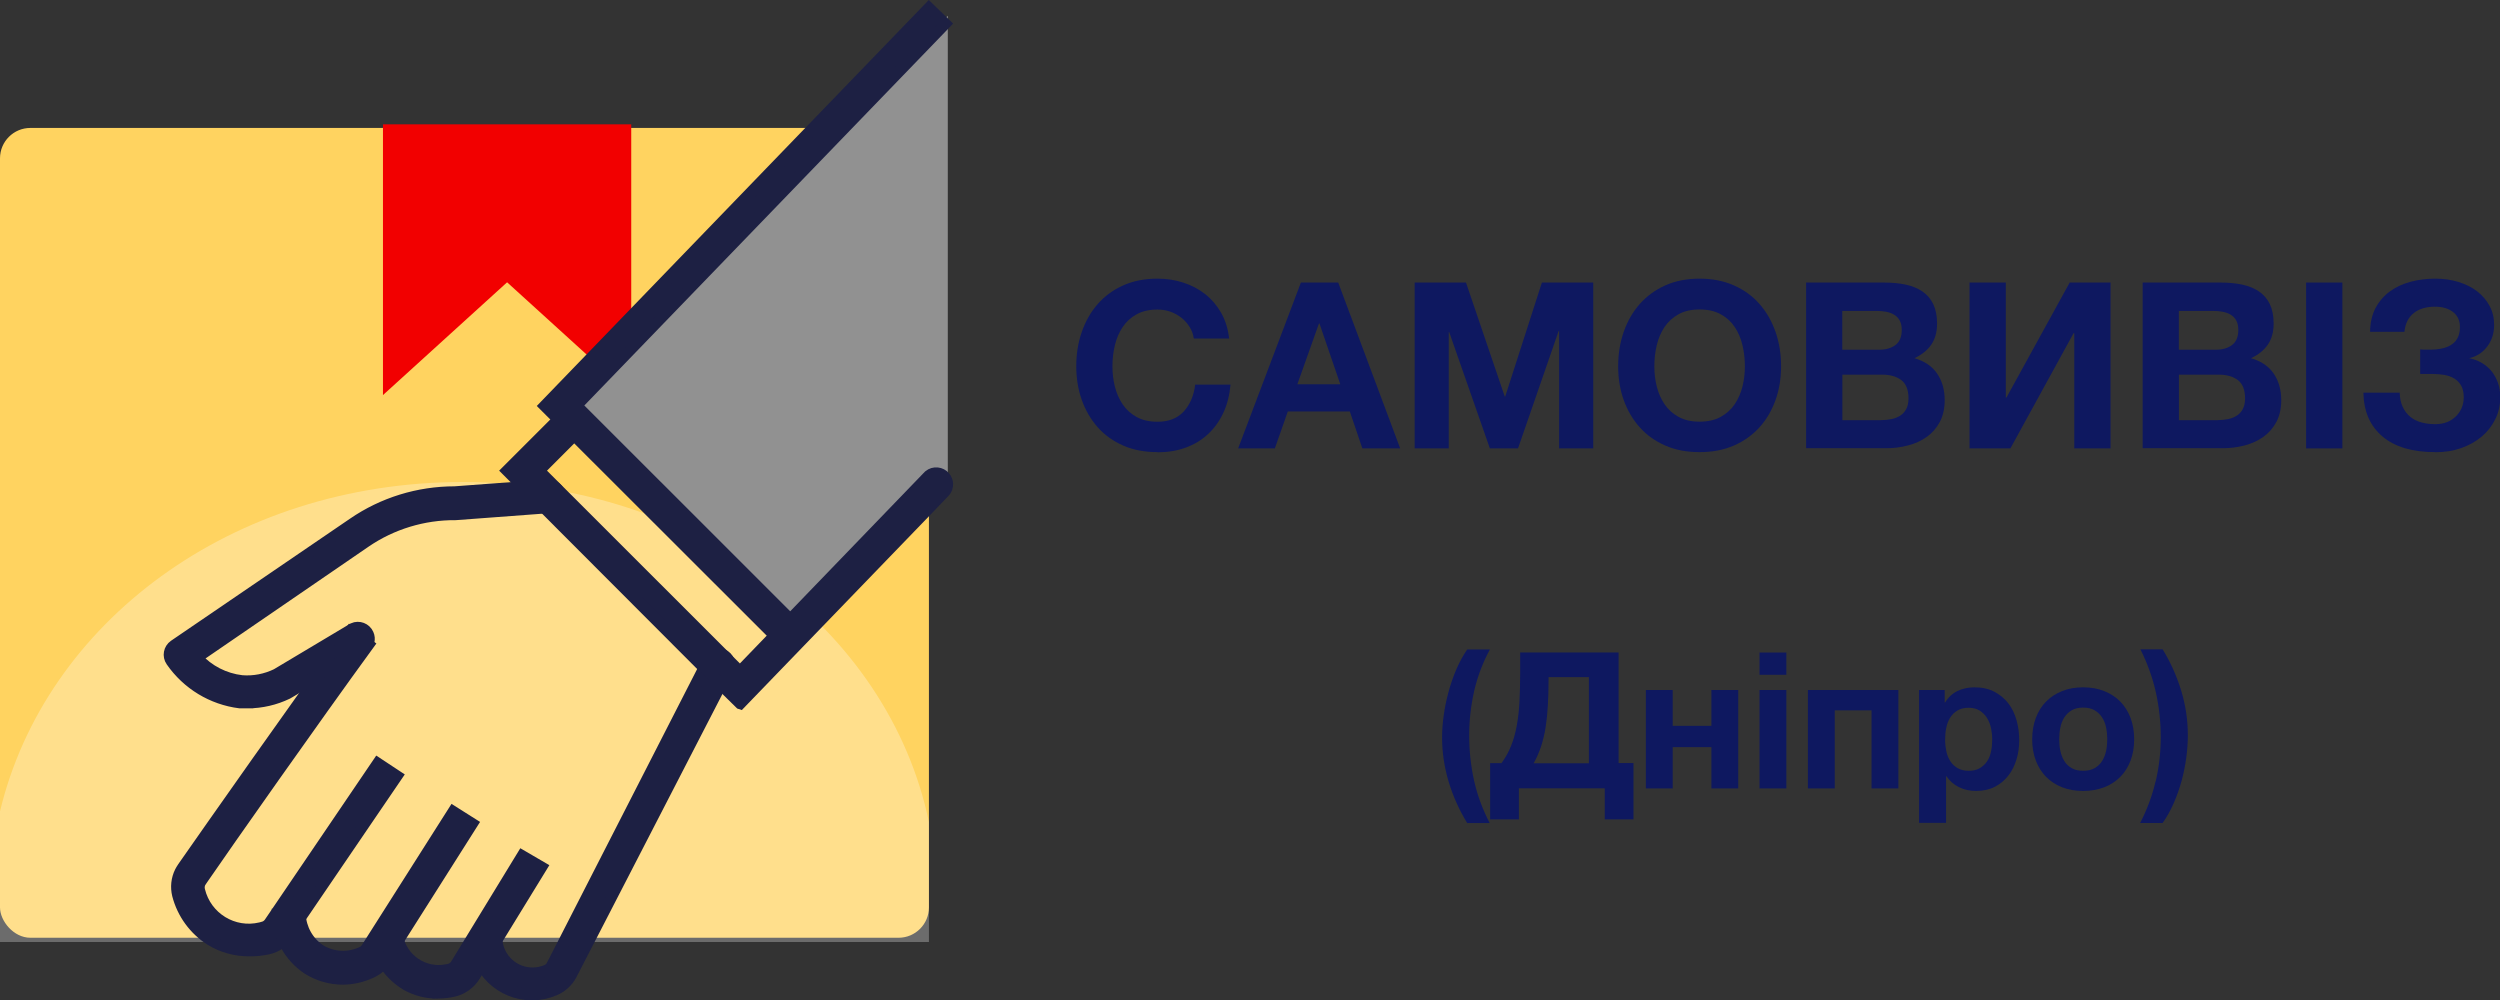
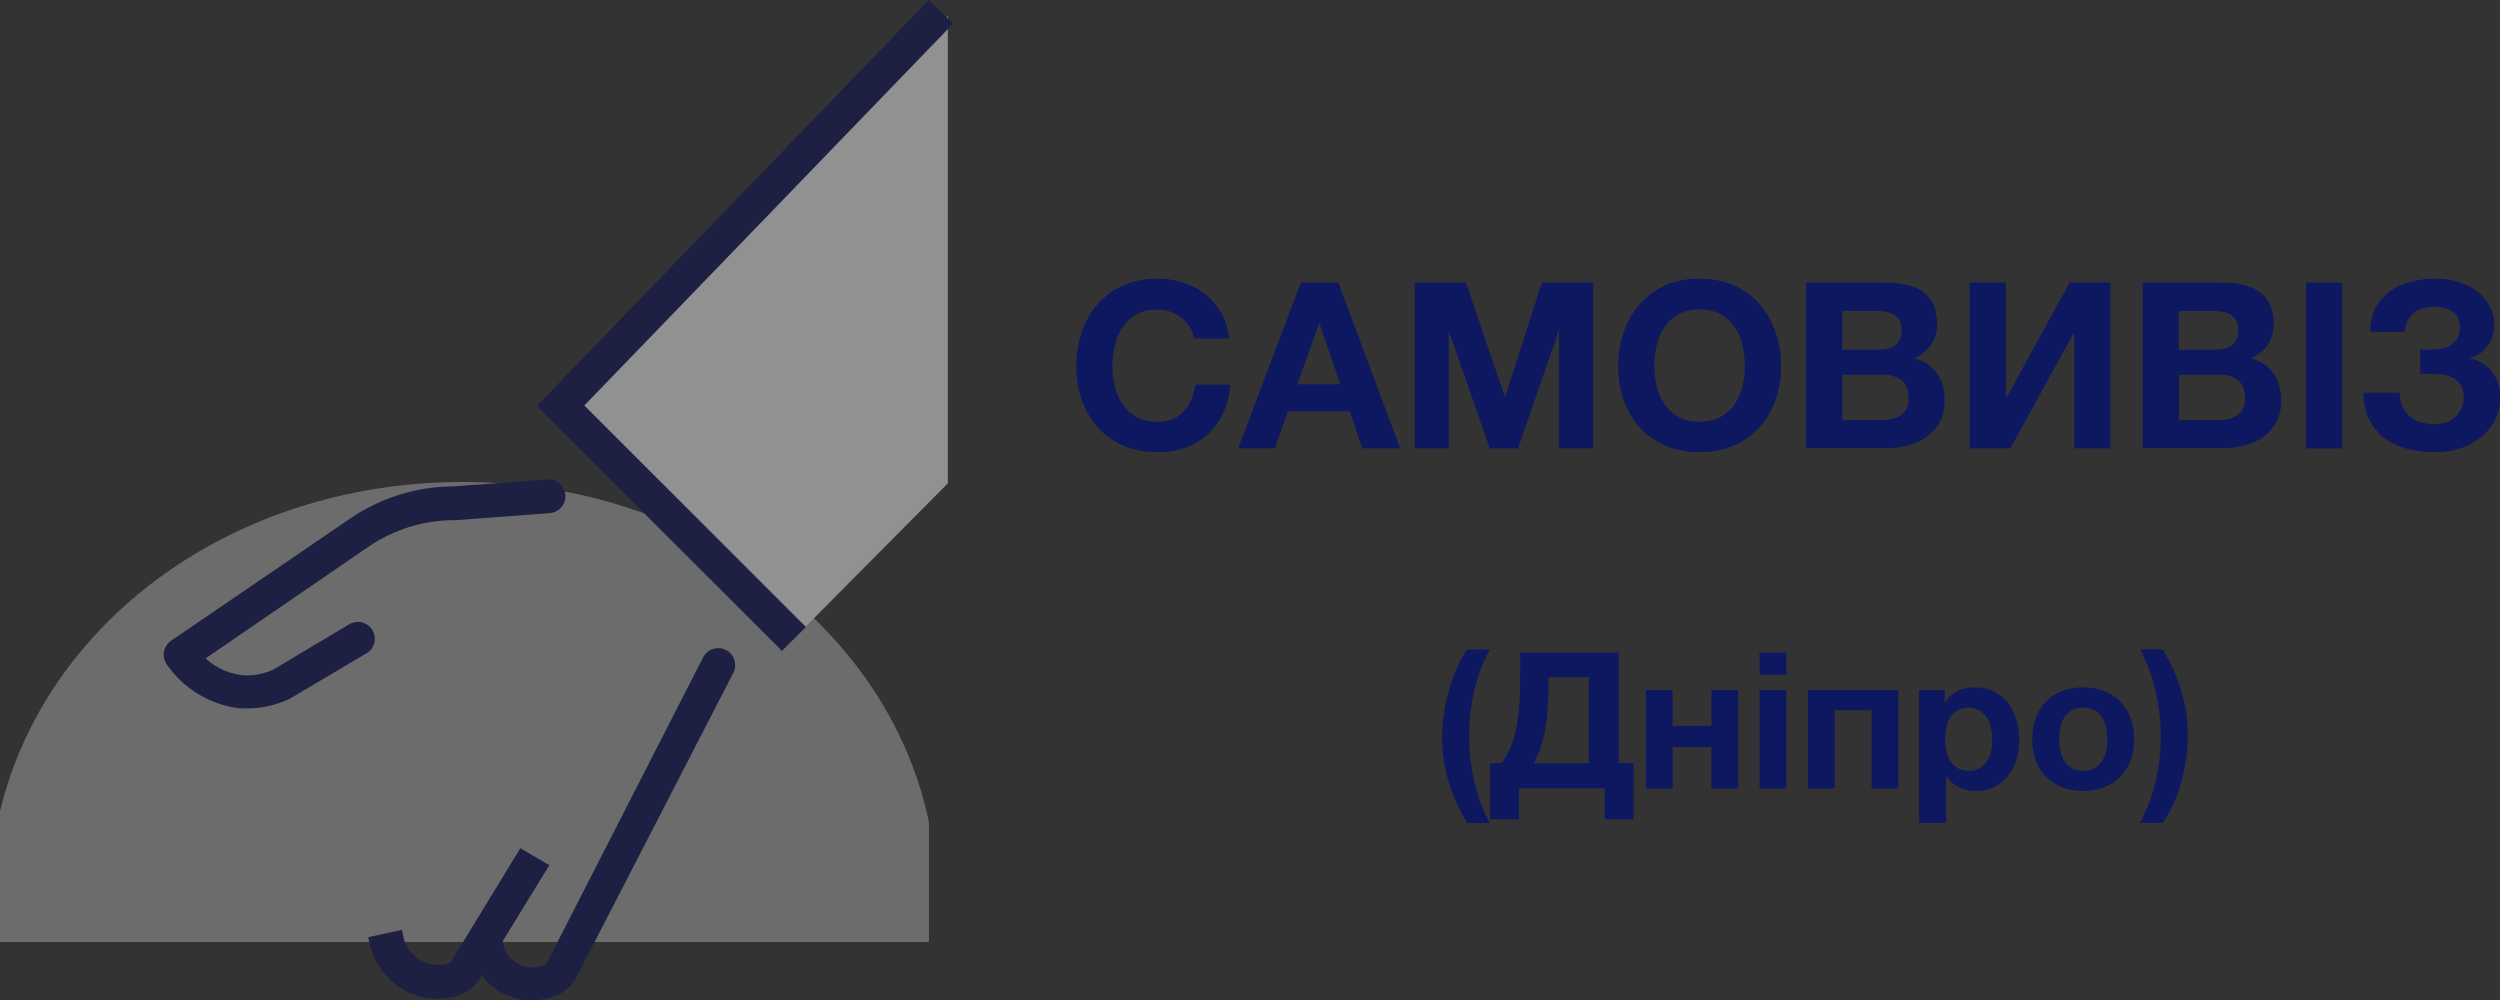
<svg xmlns="http://www.w3.org/2000/svg" id="Layer_2" viewBox="0 0 288.8 115.57">
  <rect x="0" y="0" width="288.8" height="115.57" fill="#333333" stroke="none" />
  <defs>
    <style>
      .cls-1 {
        fill: #fff;
        opacity: .28;
      }

      .cls-2 {
        fill: #1d2043;
        stroke: #1d2043;
        stroke-miterlimit: 10;
        stroke-width: 1.3px;
      }

      .cls-3 {
        fill: #919191;
      }

      .cls-4 {
        fill: #f20000;
      }

      .cls-5 {
        fill: #0e1860;
      }

      .cls-6 {
        fill: #ffd360;
      }
    </style>
  </defs>
  <g id="Layer_1-2" data-name="Layer_1">
    <g id="_Слой_2" data-name="Слой_2">
      <g id="Layer_1-3" data-name="Layer_1">
        <g>
-           <rect class="cls-6" y="14.78" width="107.31" height="93.55" rx="3.51" ry="3.51" />
          <path class="cls-1" d="M107.31,94.97c-4.65-22.35-26.95-39.29-53.79-39.29S5.2,72,0,93.73v15.09h107.31v-13.86Z" />
        </g>
-         <polygon class="cls-4" points="72.92 14.36 72.92 45.64 58.58 32.61 44.24 45.64 44.24 14.36 72.92 14.36" />
        <polygon class="cls-3" points="64.76 46.86 109.49 1.82 109.49 55.84 92.06 73.4 64.76 46.86" />
-         <path class="cls-2" d="M28.78,109.83c-1.57,0-3.11-.42-4.45-1.24-1.88-1.19-3.24-3.05-3.8-5.21-.22-.9-.12-1.84.29-2.67.09-.17.19-.34.3-.5l.18-.26c2.89-4.14,12.85-18.33,19.16-27l2.11,1.53c-6.3,8.65-16.27,22.83-19.13,27l-.17.25-.15.23c-.13.28-.16.6-.08.9.76,3.15,3.92,5.09,7.07,4.33.09-.02.18-.04.26-.07.32-.07.6-.27.78-.54l12.49-18.4,2.21,1.46-12.48,18.32c-.55.83-1.4,1.42-2.37,1.64-.73.16-1.47.24-2.22.23Z" />
-         <path class="cls-2" d="M39.61,113.1c-1.45,0-2.87-.41-4.09-1.19-2.1-1.41-3.39-3.75-3.46-6.28h2.61c.07,1.64.91,3.16,2.27,4.09,1.51.94,3.41,1.02,5,.21.17-.1.32-.25.42-.42l10-15.75,2.2,1.39-10,15.78c-.36.56-.86,1.01-1.45,1.31-1.08.55-2.28.85-3.5.86Z" />
        <path class="cls-2" d="M50.59,114.71c-1.29.02-2.56-.31-3.68-.95-1.83-1.11-3.13-2.91-3.6-5l2.61-.57c.5,2.63,3.04,4.36,5.67,3.85,0,0,.01,0,.02,0l.33-.07c.31-.09.58-.29.74-.57l7.65-12.53,2.23,1.3-7.72,12.58c-.53.86-1.38,1.48-2.37,1.73-.62.15-1.25.22-1.88.23Z" />
        <path class="cls-2" d="M61.49,114.92c-3.6,0-6.56-2.85-6.71-6.45,0-.72.58-1.3,1.3-1.3.72,0,1.3.58,1.3,1.3.11,2.28,2.04,4.04,4.32,3.94.5-.02.99-.13,1.45-.33.26-.11.48-.32.61-.57l18-35.19c.28-.67,1.05-.98,1.72-.7.67.28.98,1.05.7,1.72-.03.06-.06.12-.09.18h0l-18.08,35.07c-.42.8-1.11,1.43-1.94,1.78-.81.35-1.69.53-2.57.55Z" />
        <path class="cls-2" d="M28.61,81.18h-.89c-3.21-.4-6.09-2.15-7.93-4.81-.41-.59-.26-1.4.33-1.81,0,0,0,0,0,0l20.67-14.1c3.45-2.37,7.54-3.63,11.73-3.63l10.76-.8c.72-.05,1.34.49,1.39,1.2.05.72-.49,1.34-1.2,1.4l-10.84.81c-3.72-.03-7.36,1.08-10.43,3.18l-19.47,13.35c1.35,1.5,3.21,2.45,5.21,2.68,1.38.11,2.76-.16,4-.76l8.86-5.29c.66-.3,1.44,0,1.73.66.25.55.09,1.2-.39,1.57l-8.93,5.29c-1.43.69-3.01,1.06-4.6,1.06Z" />
-         <path class="cls-2" d="M85.51,81.28l-3.51-3.45-23.42-23.46,6.85-6.85,1,.84.91.93-5.07,5.08,23.21,23.2,21.83-22.63c.56-.46,1.38-.38,1.84.17.39.47.4,1.14.04,1.63l-1.83,1.91-21.85,22.63Z" />
        <polygon class="cls-2" points="90.33 74.27 62.92 46.89 107.31 .92 109.19 2.74 66.59 46.85 67.3 47.56 92.18 72.43 90.33 74.27" />
      </g>
      <g>
        <path class="cls-5" d="M133.72,52.23c-1.49,0-2.81-.25-3.97-.76-1.16-.51-2.14-1.21-2.94-2.11s-1.41-1.95-1.84-3.15c-.43-1.21-.64-2.51-.64-3.9s.21-2.74.64-3.97c.43-1.23,1.04-2.31,1.84-3.22.8-.91,1.78-1.63,2.94-2.15,1.16-.52,2.48-.78,3.97-.78,1.04,0,2.03.15,2.98.46s1.79.75,2.54,1.34c.74.59,1.35,1.31,1.84,2.17.48.86.79,1.85.91,2.95h-4.08c-.07-.48-.23-.93-.48-1.33-.25-.4-.56-.76-.94-1.06-.38-.3-.8-.54-1.28-.71-.47-.17-.97-.25-1.49-.25-.95,0-1.75.18-2.42.55-.66.37-1.2.86-1.61,1.47-.41.62-.71,1.32-.9,2.1-.19.79-.28,1.6-.28,2.44s.09,1.58.28,2.34c.19.76.49,1.44.9,2.05s.95,1.09,1.61,1.46c.66.37,1.47.55,2.42.55,1.29,0,2.29-.39,3.02-1.18.72-.79,1.17-1.82,1.33-3.11h4.08c-.11,1.22-.38,2.3-.83,3.26-.45.96-1.04,1.78-1.77,2.46-.73.68-1.59,1.2-2.58,1.56-.98.36-2.07.54-3.25.54Z" />
        <path class="cls-5" d="M150.27,32.64h4.32l7.16,19.16h-4.37l-1.45-4.27h-7.16l-1.5,4.27h-4.24l7.25-19.16ZM154.83,44.39l-2.41-7.03h-.05l-2.5,7.03h4.96Z" />
        <path class="cls-5" d="M163.42,32.64h5.93l4.48,13.17h.05l4.24-13.17h5.93v19.16h-3.94v-13.58h-.05l-4.7,13.58h-3.25l-4.7-13.44h-.05v13.44h-3.94v-19.16Z" />
        <path class="cls-5" d="M196.34,52.23c-1.49,0-2.81-.25-3.97-.76-1.16-.51-2.15-1.21-2.95-2.11-.8-.89-1.42-1.95-1.85-3.15-.43-1.21-.64-2.51-.64-3.9s.21-2.74.64-3.97c.43-1.23,1.05-2.31,1.85-3.22.81-.91,1.79-1.63,2.95-2.15,1.16-.52,2.49-.78,3.97-.78s2.79.26,3.96.78c1.17.52,2.16,1.23,2.96,2.15.8.91,1.42,1.99,1.85,3.22.43,1.23.64,2.56.64,3.97s-.21,2.7-.64,3.9c-.43,1.21-1.05,2.26-1.85,3.15-.81.89-1.79,1.6-2.96,2.11-1.17.51-2.49.76-3.96.76ZM196.34,48.71c.95,0,1.76-.18,2.43-.55.67-.37,1.21-.85,1.62-1.46.41-.61.71-1.29.9-2.05.19-.76.28-1.54.28-2.34s-.09-1.65-.28-2.44c-.19-.79-.49-1.49-.9-2.1-.41-.62-.95-1.11-1.62-1.47-.67-.37-1.47-.55-2.43-.55s-1.76.18-2.43.55c-.67.37-1.21.86-1.62,1.47-.41.62-.71,1.32-.9,2.1-.19.79-.28,1.6-.28,2.44s.09,1.58.28,2.34.49,1.44.9,2.05.95,1.09,1.62,1.46c.67.37,1.47.55,2.43.55Z" />
        <path class="cls-5" d="M208.63,32.64h9.02c.91,0,1.74.08,2.5.24.75.16,1.4.43,1.93.79.54.37.95.85,1.25,1.46.29.61.44,1.36.44,2.25,0,.97-.22,1.77-.66,2.42s-1.09,1.17-1.95,1.58c1.17.34,2.05.94,2.62,1.78.58.85.87,1.87.87,3.07,0,.97-.19,1.8-.56,2.51-.38.71-.88,1.28-1.51,1.73s-1.36.78-2.17.99-1.65.32-2.5.32h-9.27v-19.16ZM217.1,40.4c.75,0,1.37-.18,1.86-.54.48-.36.73-.94.73-1.74,0-.45-.08-.81-.24-1.1s-.38-.51-.65-.67c-.27-.16-.58-.27-.93-.34-.35-.06-.71-.09-1.09-.09h-3.96v4.48h4.28ZM217.34,48.53c.41,0,.81-.04,1.18-.12.38-.08.71-.21,1-.4.29-.19.52-.44.69-.76.17-.32.26-.73.26-1.23,0-.98-.28-1.69-.83-2.11-.56-.42-1.29-.63-2.21-.63h-4.6v5.26h4.52Z" />
        <path class="cls-5" d="M227.52,32.64h4.19v13.28h.08l7.3-13.28h4.72v19.16h-4.19v-13.31h-.08l-7.3,13.31h-4.72v-19.16Z" />
        <path class="cls-5" d="M247.51,32.64h9.02c.91,0,1.74.08,2.5.24.75.16,1.4.43,1.93.79.54.37.95.85,1.25,1.46.29.61.44,1.36.44,2.25,0,.97-.22,1.77-.66,2.42s-1.09,1.17-1.95,1.58c1.17.34,2.05.94,2.62,1.78.58.85.87,1.87.87,3.07,0,.97-.19,1.8-.56,2.51-.38.71-.88,1.28-1.51,1.73s-1.36.78-2.17.99-1.65.32-2.5.32h-9.27v-19.16ZM255.98,40.4c.75,0,1.37-.18,1.86-.54.48-.36.73-.94.73-1.74,0-.45-.08-.81-.24-1.1s-.38-.51-.65-.67c-.27-.16-.58-.27-.93-.34-.35-.06-.71-.09-1.09-.09h-3.96v4.48h4.28ZM256.22,48.53c.41,0,.81-.04,1.18-.12.38-.08.71-.21,1-.4.29-.19.52-.44.69-.76.17-.32.26-.73.26-1.23,0-.98-.28-1.69-.83-2.11-.56-.42-1.29-.63-2.21-.63h-4.6v5.26h4.52Z" />
        <path class="cls-5" d="M266.4,32.64h4.19v19.16h-4.19v-19.16Z" />
        <path class="cls-5" d="M281.3,52.23c-2.62,0-4.65-.6-6.08-1.81s-2.16-2.89-2.2-5.06h4.19c.02.64.14,1.2.36,1.66.22.47.52.85.88,1.14s.79.51,1.28.64c.49.13,1.02.2,1.59.2.98,0,1.77-.3,2.38-.9.61-.6.91-1.34.91-2.21,0-.54-.1-.98-.29-1.33-.2-.35-.46-.63-.8-.83-.34-.21-.72-.34-1.15-.42-.43-.07-.88-.11-1.34-.11h-1.45v-2.84c.16.02.36.03.59.03h.54c2.31,0,3.46-.87,3.46-2.6,0-.75-.26-1.33-.79-1.74-.53-.41-1.22-.62-2.08-.62-1.04,0-1.86.25-2.48.75-.62.5-.97,1.22-1.06,2.15h-3.97c.02-1.07.23-1.99.64-2.76.41-.77.96-1.4,1.65-1.91.69-.5,1.49-.87,2.39-1.11.9-.24,1.86-.36,2.86-.36s1.86.13,2.7.39c.83.26,1.55.62,2.15,1.09.6.47,1.07,1.02,1.42,1.68.35.65.52,1.38.52,2.19,0,.97-.27,1.8-.8,2.5-.54.7-1.23,1.15-2.09,1.34.5.09.97.26,1.41.51.44.25.83.57,1.15.95s.57.84.76,1.35c.19.52.28,1.08.28,1.69,0,.93-.19,1.78-.58,2.56s-.91,1.45-1.58,2.01c-.67.56-1.46,1-2.37,1.32s-1.9.47-2.97.47Z" />
      </g>
      <g>
        <path class="cls-5" d="M170.29,79.86c-.38,1.68-.57,3.38-.57,5.12s.19,3.48.56,5.17.98,3.33,1.81,4.93h-2.6c-.92-1.51-1.64-3.1-2.14-4.77s-.76-3.37-.76-5.1c0-.82.06-1.68.19-2.58.12-.9.31-1.8.55-2.69s.54-1.76.9-2.6c.36-.84.78-1.61,1.26-2.31h2.62c-.84,1.55-1.44,3.17-1.83,4.85Z" />
        <path class="cls-5" d="M172.13,88.16h1.32c.45-.62.83-1.28,1.11-2,.29-.72.51-1.5.66-2.35.15-.85.26-1.77.31-2.77.05-1,.08-2.07.08-3.23v-2.44h11.37v12.78h1.72v6.51h-3.32v-3.59h-9.92v3.59h-3.32v-6.51ZM183.55,88.16v-9.94h-4.66v.29c0,1.07-.03,2.06-.08,2.96s-.14,1.75-.26,2.54c-.12.78-.3,1.51-.52,2.2-.23.68-.51,1.34-.86,1.96h6.39Z" />
        <path class="cls-5" d="M190.13,79.71h3.1v4.14h4.47v-4.14h3.1v11.37h-3.1v-4.77h-4.47v4.77h-3.1v-11.37Z" />
        <path class="cls-5" d="M203.26,75.38h3.1v2.57h-3.1v-2.57ZM203.26,79.71h3.1v11.37h-3.1v-11.37Z" />
        <path class="cls-5" d="M208.85,79.71h10.45v11.37h-3.1v-9.02h-4.25v9.02h-3.1v-11.37Z" />
        <path class="cls-5" d="M221.68,79.71h2.97v1.45h.04c.38-.62.87-1.06,1.45-1.34.59-.28,1.23-.42,1.94-.42.89,0,1.67.17,2.31.51.64.34,1.18.78,1.61,1.34s.74,1.21.95,1.95c.21.74.31,1.51.31,2.32,0,.76-.1,1.5-.31,2.2-.21.7-.52,1.33-.94,1.87-.42.54-.94.98-1.56,1.3-.62.32-1.35.48-2.19.48-.7,0-1.35-.14-1.95-.43-.59-.29-1.08-.71-1.46-1.27h-.04v5.39h-3.12v-15.36ZM227.43,89.04c.51,0,.95-.1,1.29-.31.35-.21.62-.47.84-.8s.36-.71.45-1.14c.09-.43.13-.88.13-1.35s-.05-.9-.14-1.34c-.1-.44-.25-.83-.47-1.18-.22-.34-.5-.62-.85-.84-.35-.21-.77-.32-1.27-.32s-.95.11-1.29.32c-.35.21-.63.49-.84.83-.21.34-.36.73-.45,1.18-.09.45-.13.9-.13,1.35s.05.92.14,1.35c.09.43.25.81.46,1.14.21.33.49.6.84.8.35.21.78.31,1.29.31Z" />
        <path class="cls-5" d="M240.64,91.37c-.89,0-1.7-.14-2.42-.42s-1.33-.68-1.85-1.2c-.51-.52-.91-1.15-1.19-1.88s-.42-1.55-.42-2.46.14-1.73.42-2.48c.28-.74.67-1.37,1.19-1.89.51-.52,1.13-.92,1.85-1.21s1.53-.43,2.42-.43,1.71.14,2.43.43c.73.29,1.35.69,1.86,1.21s.91,1.15,1.19,1.89c.28.74.42,1.57.42,2.48s-.14,1.73-.42,2.46c-.28.73-.67,1.36-1.19,1.88s-1.13.92-1.86,1.2c-.73.28-1.54.42-2.43.42ZM240.64,89.04c.53,0,.98-.1,1.34-.31.36-.21.65-.48.86-.83.21-.34.37-.73.46-1.17s.13-.88.13-1.33-.04-.9-.13-1.34c-.09-.44-.24-.83-.46-1.17-.21-.34-.5-.61-.86-.83s-.81-.32-1.34-.32-.98.11-1.33.32c-.35.21-.64.49-.85.83-.21.34-.37.73-.45,1.17-.09.44-.13.89-.13,1.34s.04.9.13,1.33.24.82.45,1.17.5.62.85.83c.36.21.8.31,1.33.31Z" />
        <path class="cls-5" d="M249.03,90.24c.39-1.67.58-3.36.58-5.09s-.19-3.49-.57-5.19c-.38-1.7-.98-3.35-1.78-4.95h2.57c.92,1.51,1.64,3.11,2.15,4.8.51,1.69.76,3.4.76,5.13,0,.82-.06,1.68-.18,2.58-.12.9-.3,1.8-.54,2.68-.24.89-.55,1.75-.91,2.58-.37.84-.79,1.6-1.28,2.29h-2.6c.81-1.56,1.4-3.17,1.79-4.83Z" />
      </g>
    </g>
  </g>
</svg>